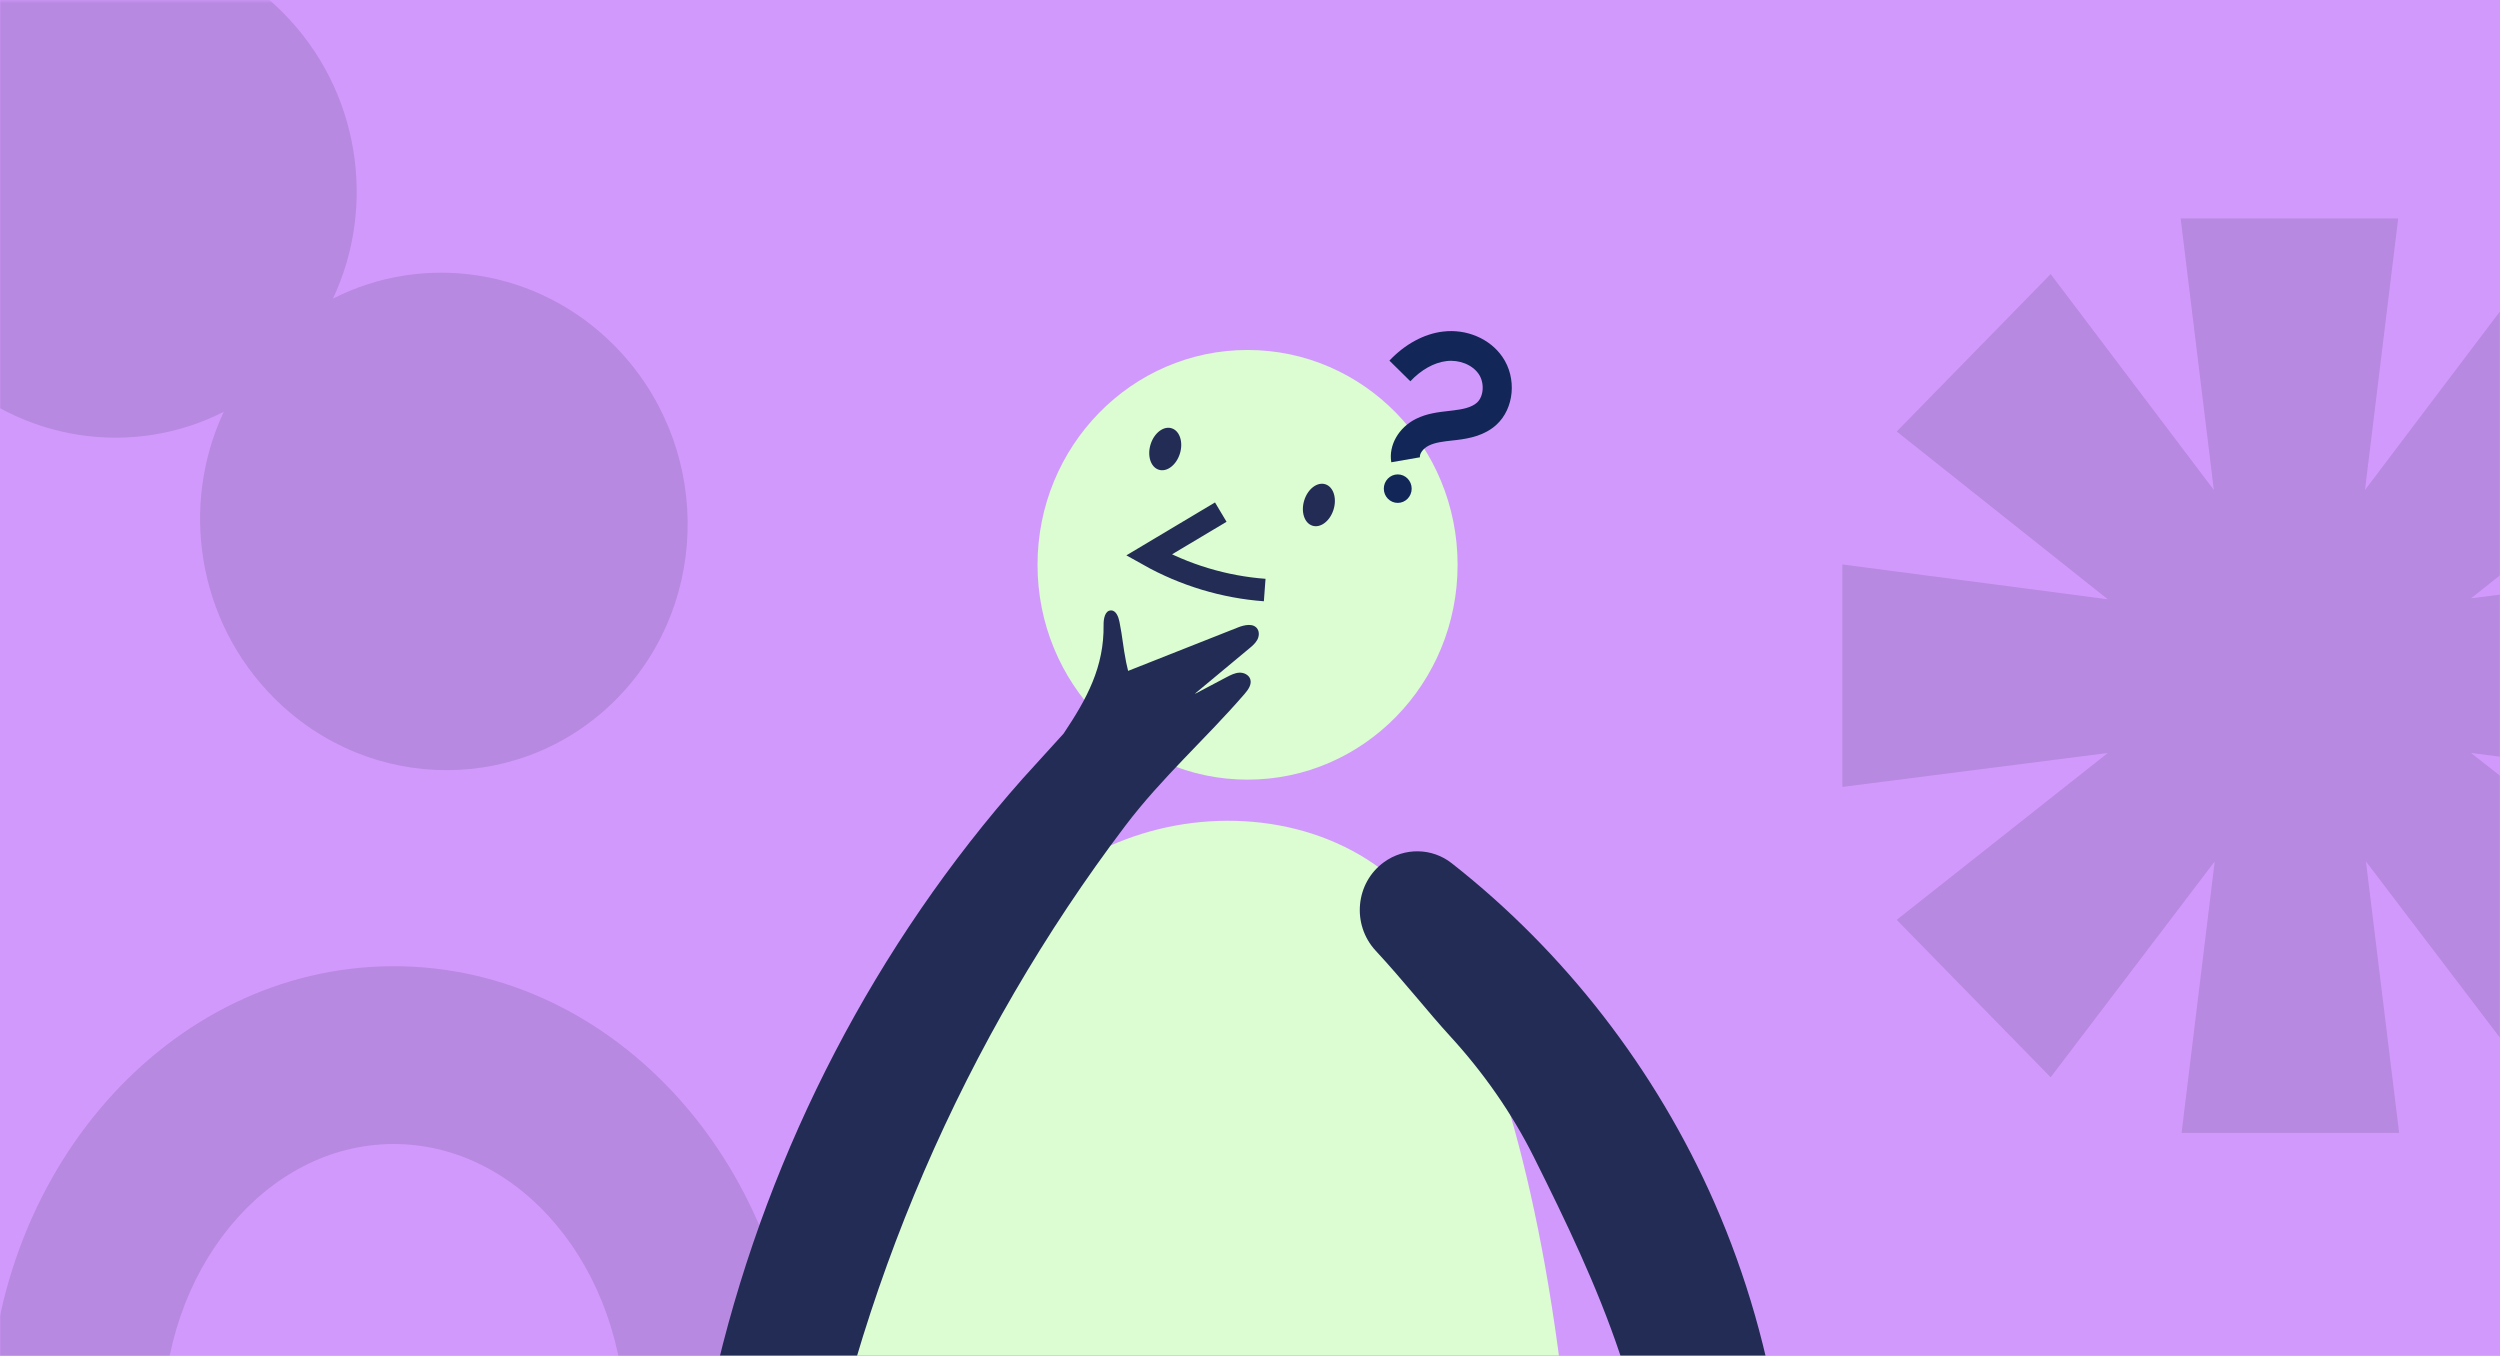
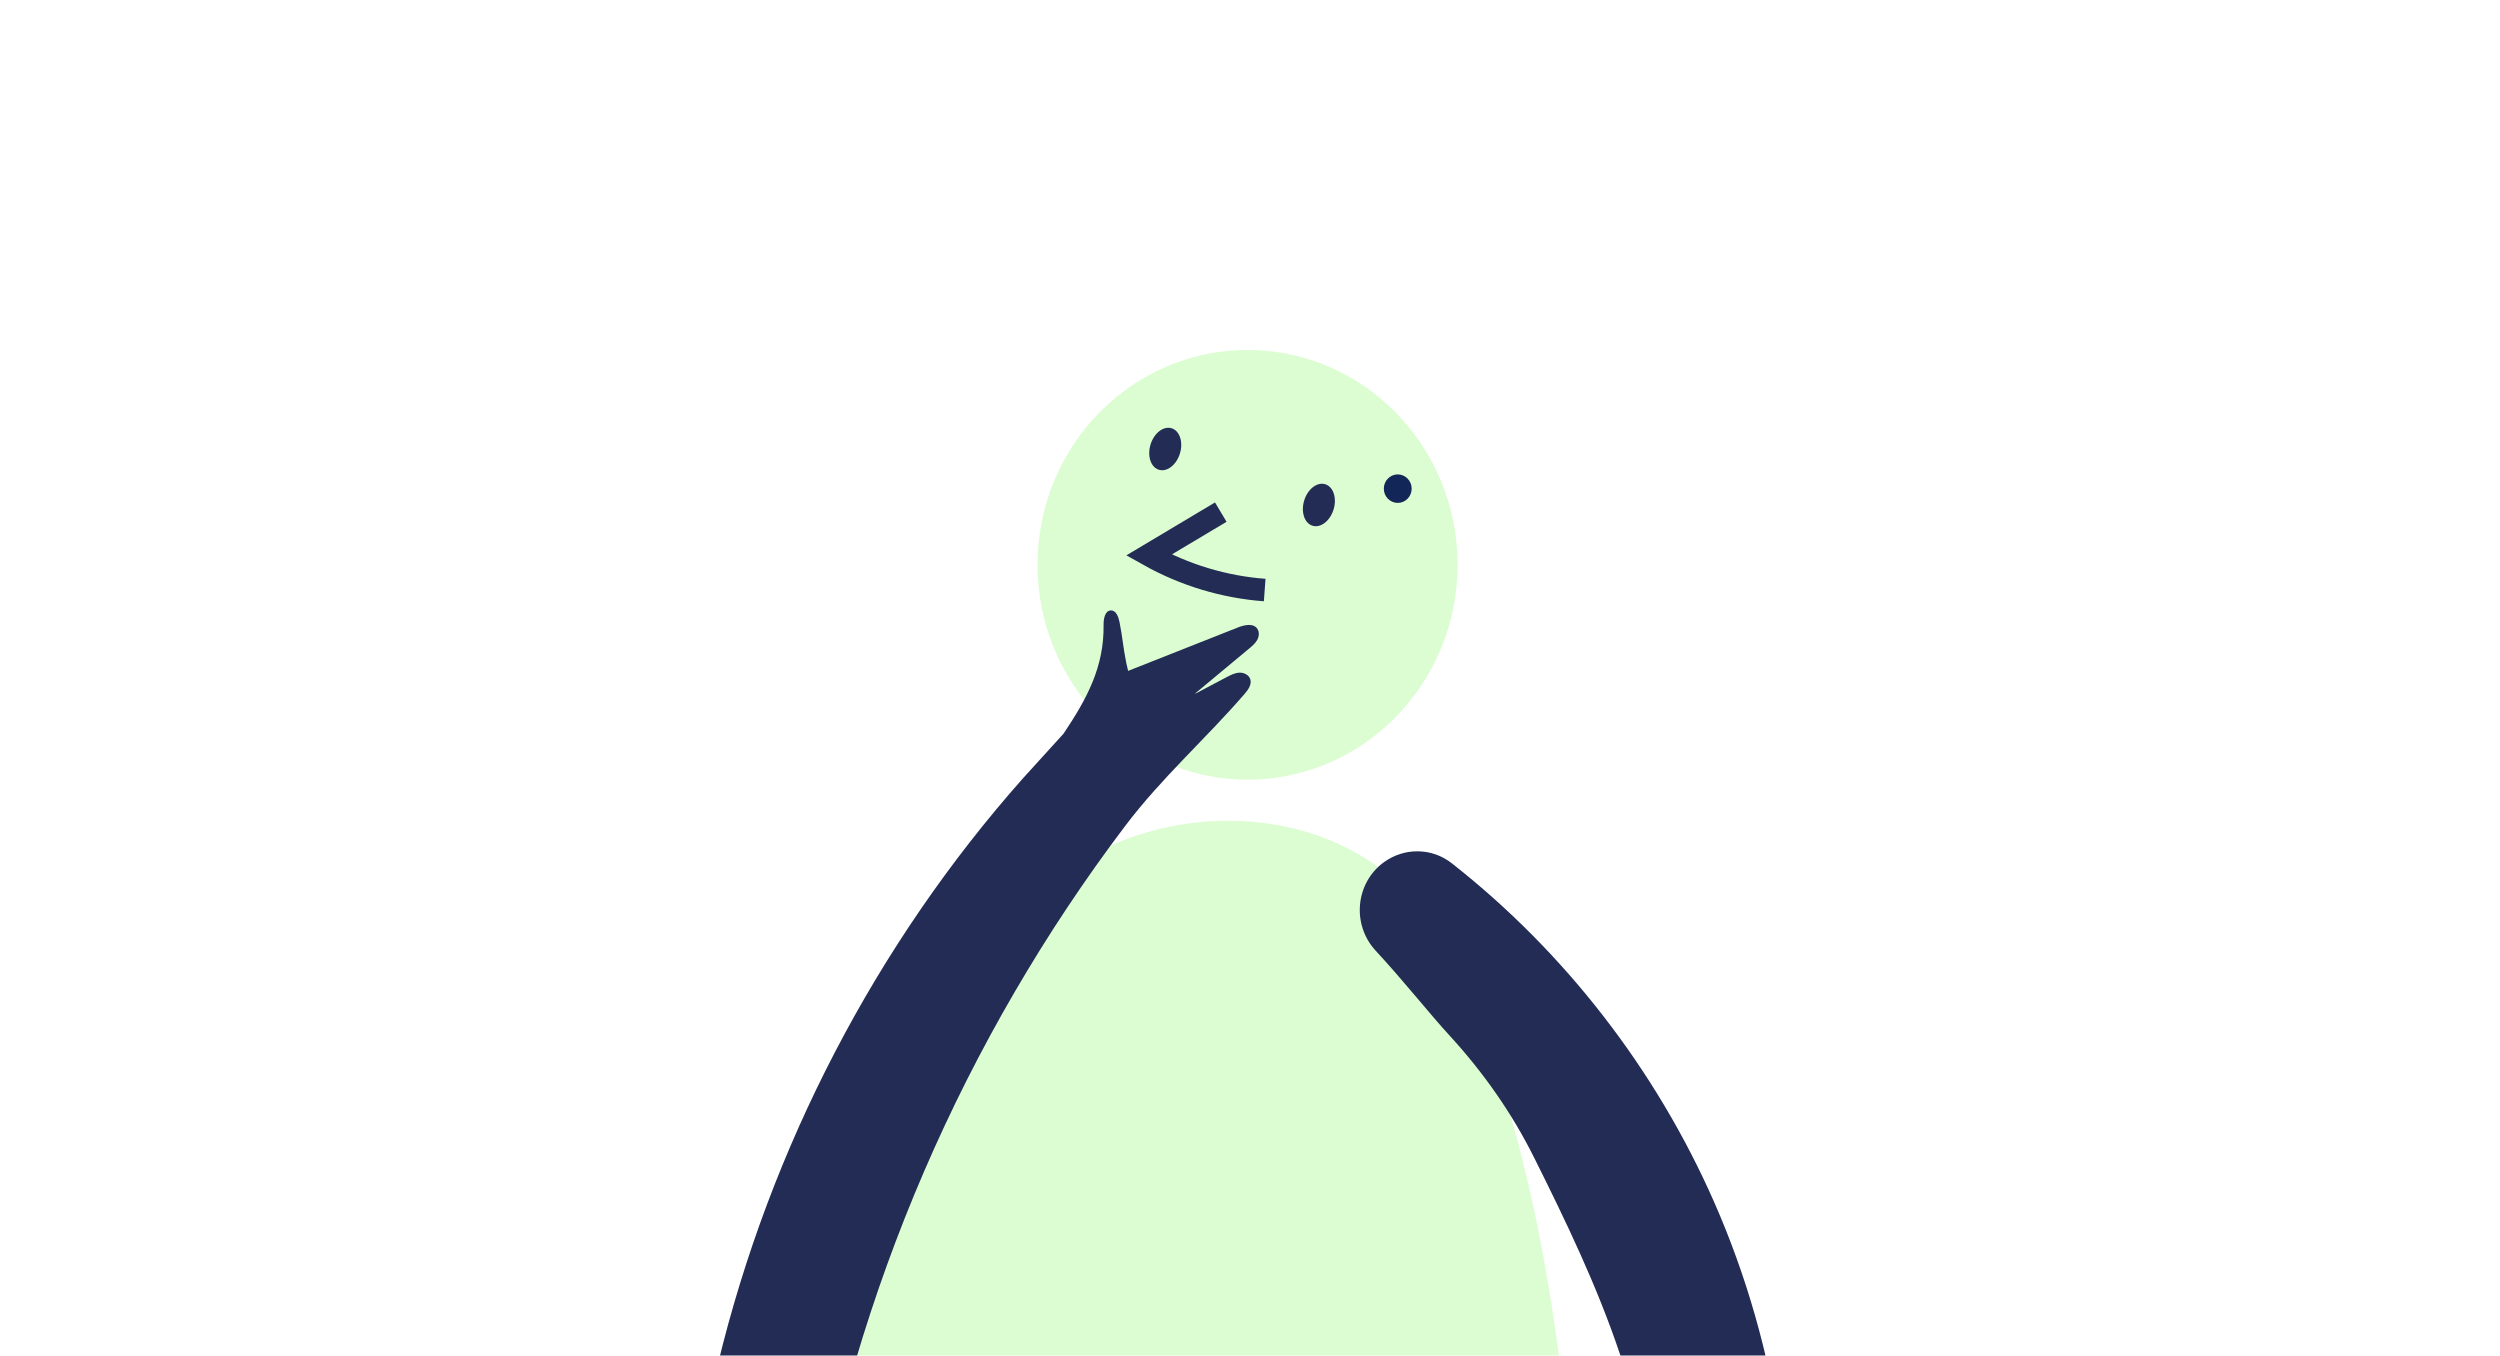
<svg xmlns="http://www.w3.org/2000/svg" width="1110" height="602" viewBox="0 0 1110 602" fill="none">
-   <path d="M1110 0H-7V602H1110V0Z" fill="#D199FC" />
  <mask id="mask0_762_440" style="mask-type:luminance" maskUnits="userSpaceOnUse" x="0" y="0" width="1110" height="602">
    <path d="M1110 0.419H0V602H1110V0.419Z" fill="white" />
  </mask>
  <g mask="url(#mask0_762_440)">
-     <path d="M-5 633L72.336 632.593C71.979 564.157 117.78 508.268 174.359 507.947C230.959 507.646 277.285 563.085 277.643 631.52L355 631.134C354.433 519.142 273.252 428.466 174.002 429.003C74.752 429.517 -5.546 521.007 -4.979 633H-5Z" fill="#B889E0" />
-     <path d="M1215 250.585L1097.14 265.654L1190.86 191.16L1122.51 121.689L1050.06 217.532L1064.8 97H968.204L982.94 217.532L910.49 121.689L842.142 191.587L935.86 266.081L818 250.61V349.391L935.86 334.321L842.142 408.413L910.49 478.311L983.333 382.469L968.622 503H1065.21L1050.48 382.469L1123.32 478.311L1191.67 408.413L1097.12 334.321L1214.98 349.391V250.61L1215 250.585Z" fill="#B889E0" />
-     <path d="M-25.34 162.181C-68.204 119.151 -69.144 49.234 -27.441 5.975C14.248 -37.261 82.769 -37.446 125.614 5.589C159.764 39.884 167.298 91.26 147.831 132.585C188.004 112.093 238.441 118.953 272.563 153.215C315.422 196.227 316.349 266.168 274.659 309.404C232.975 352.658 164.431 352.829 121.59 309.813C87.441 275.518 79.925 224.137 99.374 182.816C59.201 203.308 8.764 196.449 -25.358 162.186L-25.34 162.181Z" fill="#B889E0" />
    <path d="M553.918 346.16C605.421 346.16 647.173 303.454 647.173 250.775C647.173 198.095 605.421 155.389 553.918 155.389C502.414 155.389 460.662 198.095 460.662 250.775C460.662 303.454 502.414 346.16 553.918 346.16Z" fill="#DCFDD2" />
    <path d="M542.021 227.375C531.367 233.732 520.742 240.089 510.088 246.446C525.892 255.315 543.56 260.643 561.525 261.975" stroke="#222C54" stroke-width="10" stroke-miterlimit="10" />
    <path d="M334.528 746.863C338.582 685.351 348.586 624.233 364.33 564.719C374.985 524.459 388.48 484.47 410.707 449.506C432.933 414.543 464.689 384.695 503.341 371.406C541.992 358.117 587.777 363.415 618.852 390.417C618.852 390.417 694.794 452.382 702.134 735.692L334.498 746.863H334.528Z" fill="#DCFDD2" />
    <path d="M705.3 852.933C703.05 854.659 700.801 856.384 698.552 858.11C695.415 860.531 692.189 862.983 688.43 864.103C687.01 864.527 685.293 864.678 684.257 863.589C683.636 862.923 683.488 861.954 683.399 861.046C683.014 856.899 683.991 852.63 686.151 849.119C687.513 846.909 689.288 845.002 690.827 842.974L695.799 836.859L702.162 829.836C726.342 797.173 732.616 762.815 735.753 721.979C738.92 681.143 732.202 639.853 719.21 601.105C709.088 570.955 695.267 542.258 681.09 513.863C671.206 494.066 658.45 475.933 643.563 459.738C634.744 450.142 622.965 435.218 610.801 422.11C600.087 410.547 601.774 391.99 614.501 382.788C623.586 376.219 635.809 376.37 644.599 383.303C694.764 422.686 735.25 474.904 761.176 533.933C789.647 598.774 800.42 671.668 791.985 742.231C789.706 761.241 786.066 780.13 780.236 798.324C773.488 819.332 763.84 839.372 751.646 857.625C741.88 872.277 729.568 886.353 713.971 893.436C709.857 895.313 705.566 891.166 707.016 886.807C709.532 879.178 713.32 874.305 719.89 866.919H718.677C713.853 870.914 708.555 874.275 702.962 876.938C701.423 877.665 699.824 878.361 698.108 878.301C696.391 878.24 694.645 877.211 694.231 875.546C693.965 874.456 694.261 873.336 694.616 872.277C697.043 865.072 701.393 858.745 705.714 852.54L705.329 852.964L705.3 852.933Z" fill="#222C54" />
    <path d="M592.053 226.377C593.674 221.308 592.093 216.23 588.52 215.034C584.947 213.838 580.736 216.977 579.114 222.046C577.492 227.115 579.074 232.193 582.647 233.389C586.22 234.585 590.431 231.445 592.053 226.377Z" fill="#222C54" />
    <path d="M523.833 201.525C525.455 196.456 523.873 191.378 520.3 190.182C516.727 188.986 512.516 192.126 510.894 197.194C509.273 202.263 510.854 207.342 514.427 208.537C518 209.733 522.211 206.594 523.833 201.525Z" fill="#222C54" />
    <path d="M530.745 307.987C535.362 305.535 539.979 303.084 544.596 300.662C546.401 299.723 548.266 298.755 550.278 298.664C552.291 298.573 554.51 299.633 555.132 301.6C555.872 303.931 554.155 306.292 552.557 308.139C535.037 328.39 515.918 345.131 499.581 366.714C481.735 390.295 465.309 415.027 450.393 440.637C420.561 491.886 396.796 546.859 379.926 603.981C375.872 617.694 371.906 632.103 362.287 642.487C352.669 652.9 335.385 657.471 324.642 648.299C313.218 638.551 315.23 620.298 318.782 605.525C342.074 509.262 389.042 419.053 454.182 345.585L472.205 325.757C482.593 310.228 490.258 296.182 489.992 277.383C489.963 274.719 490.614 271.087 493.248 271.026C495.497 270.966 496.592 273.811 497.036 276.051C498.486 283.316 498.575 286.888 500.025 294.153L500.883 297.877C517.131 291.459 533.379 285.042 549.627 278.594C552.587 277.413 556.612 276.566 558.328 279.29C559.246 280.743 559.009 282.741 558.151 284.224C557.292 285.708 555.961 286.858 554.629 287.948C546.638 294.577 538.677 301.237 530.686 307.866" fill="#222C54" />
-     <path d="M617.727 205.216C616.484 197.739 620.983 189.838 628.648 185.994C633.531 183.542 638.77 182.966 643.357 182.452C644.038 182.391 644.689 182.301 645.369 182.21C649.128 181.756 653.331 180.999 655.787 178.759C658.835 175.974 659.19 169.92 656.527 166.045C653.686 161.928 647.944 159.627 642.203 160.323C636.698 160.989 631.016 164.168 626.191 169.284L616.898 160.112C623.794 152.816 632.259 148.215 640.693 147.216C651.141 145.945 661.499 150.364 667.063 158.447C673.574 167.861 672.331 181.423 664.34 188.657C659.19 193.319 652.62 194.651 646.879 195.347C646.168 195.438 645.458 195.499 644.748 195.59C640.841 196.013 637.171 196.437 634.301 197.89C631.933 199.071 630.187 201.432 630.453 203.036L617.727 205.246V205.216Z" fill="#122658" />
    <path d="M620.599 223.288C624.015 223.288 626.784 220.455 626.784 216.961C626.784 213.467 624.015 210.634 620.599 210.634C617.182 210.634 614.413 213.467 614.413 216.961C614.413 220.455 617.182 223.288 620.599 223.288Z" fill="#122658" />
  </g>
</svg>